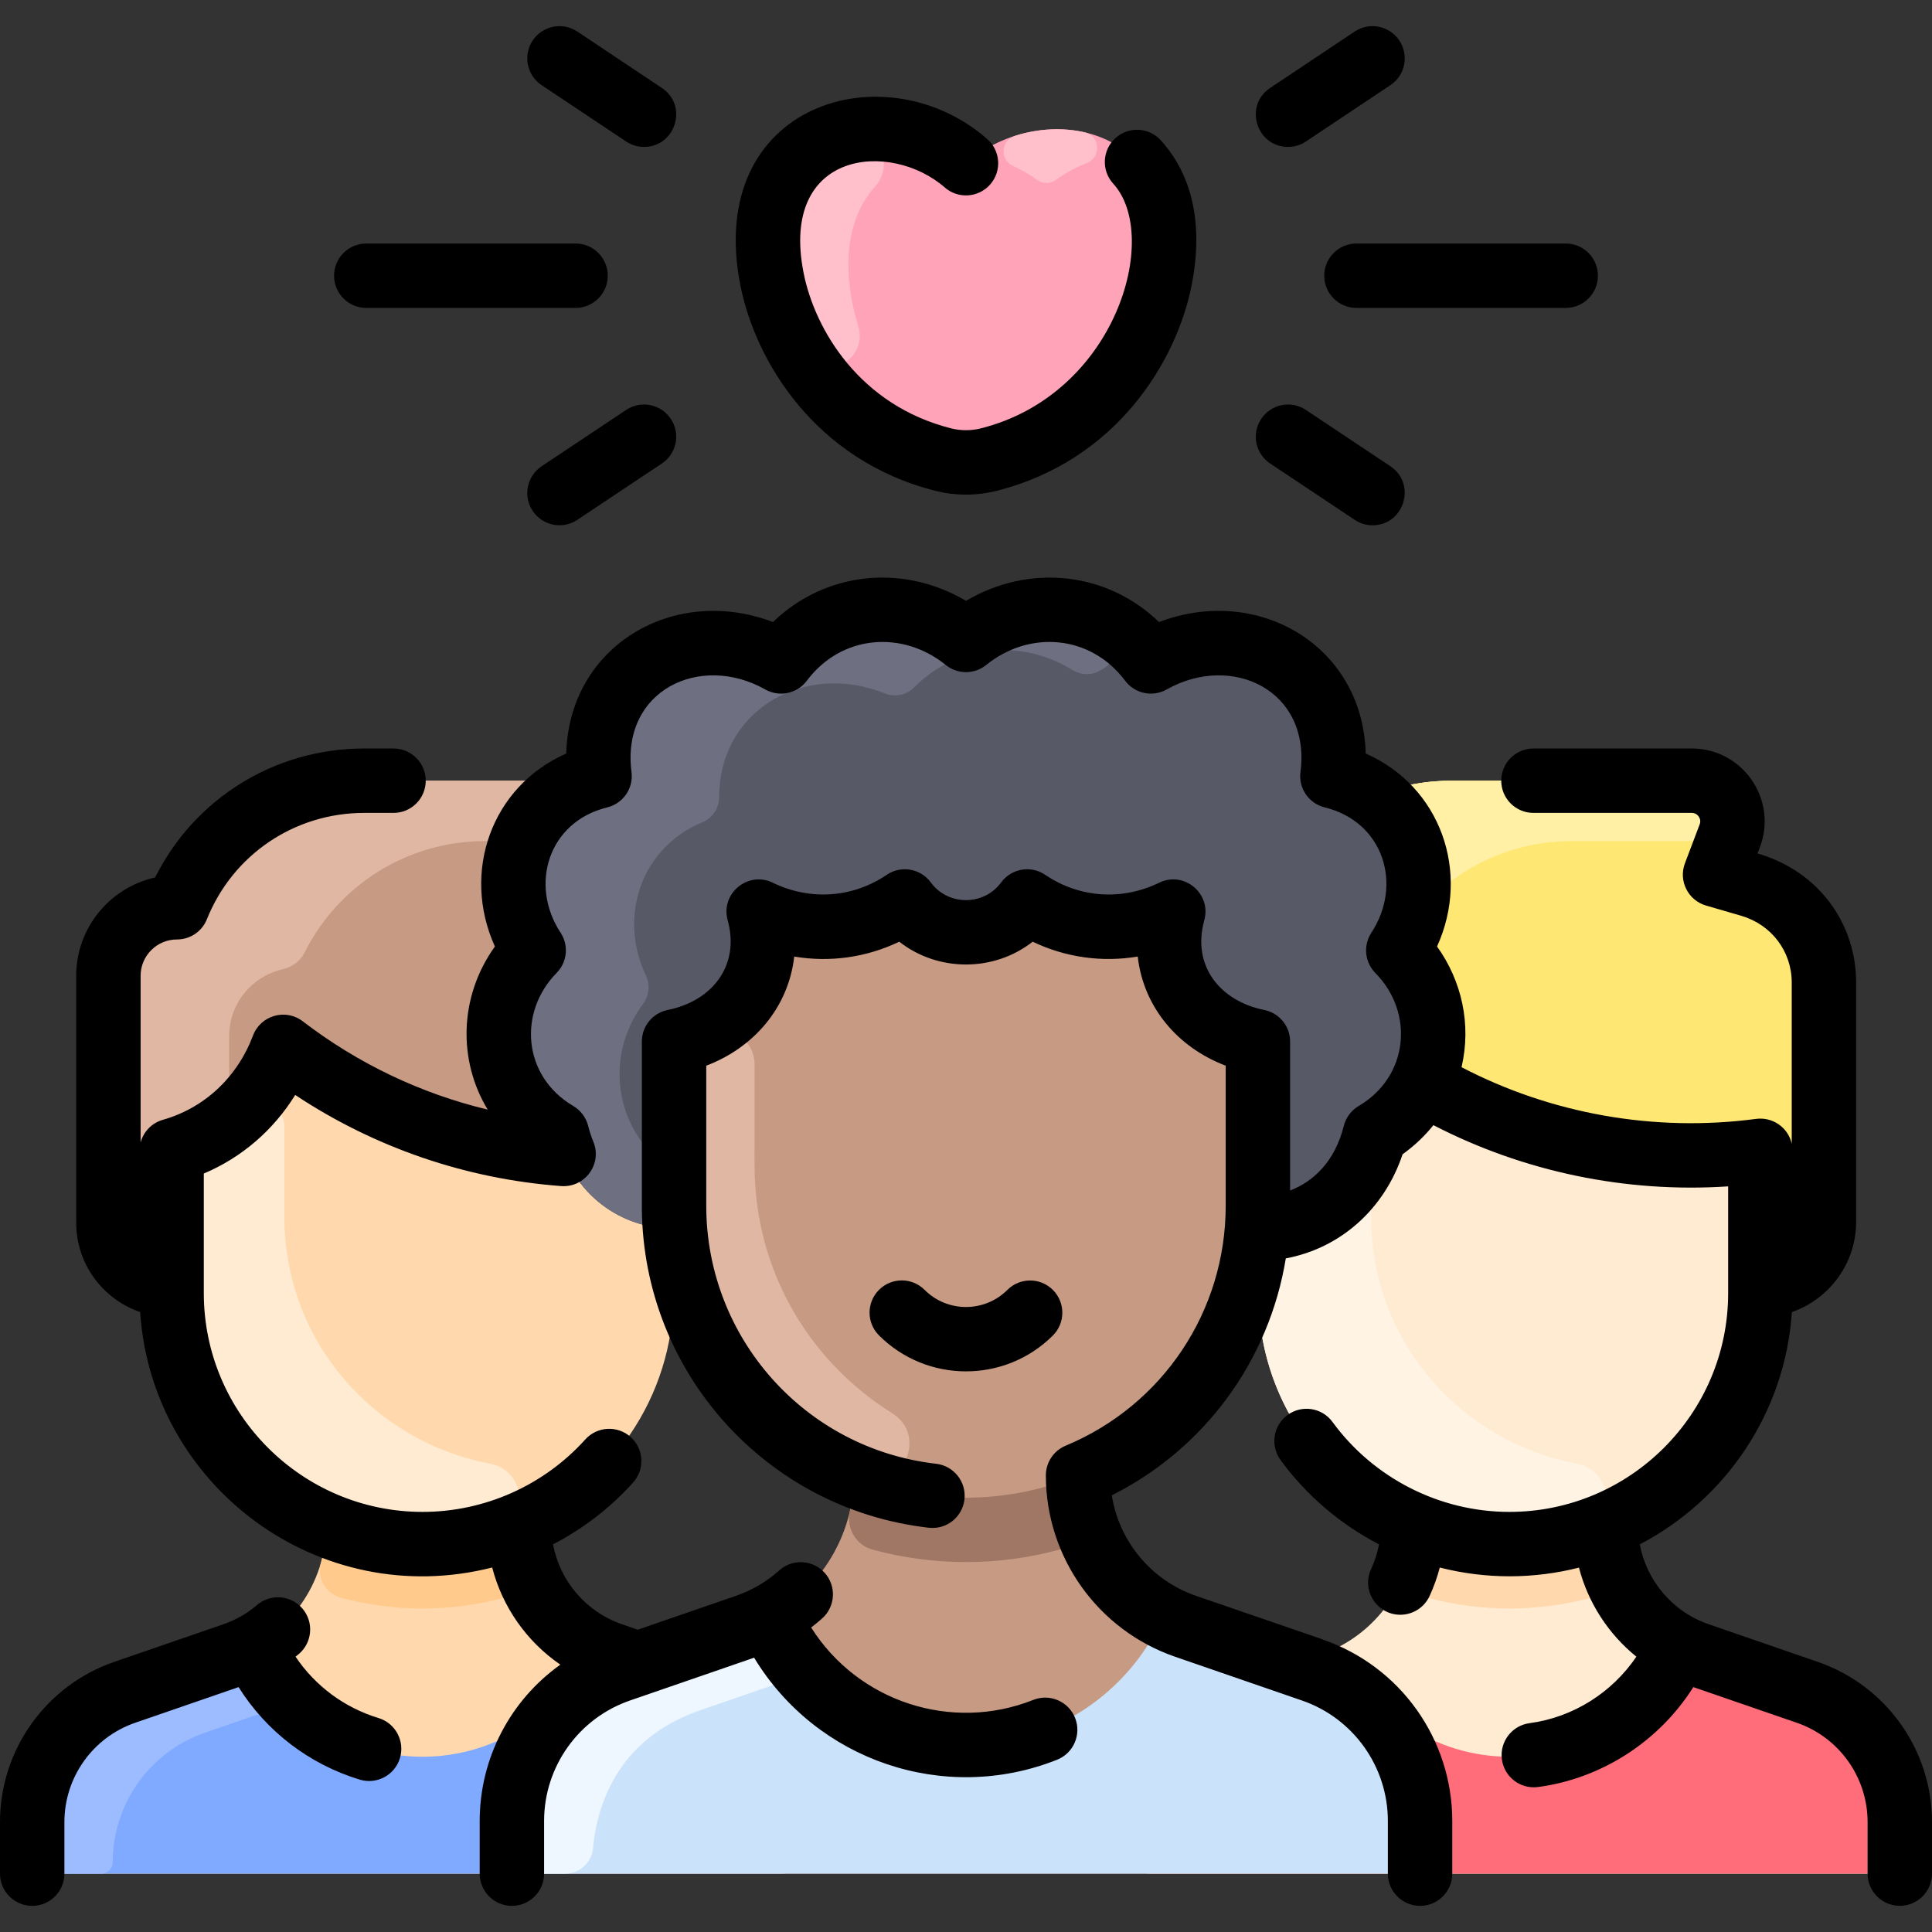
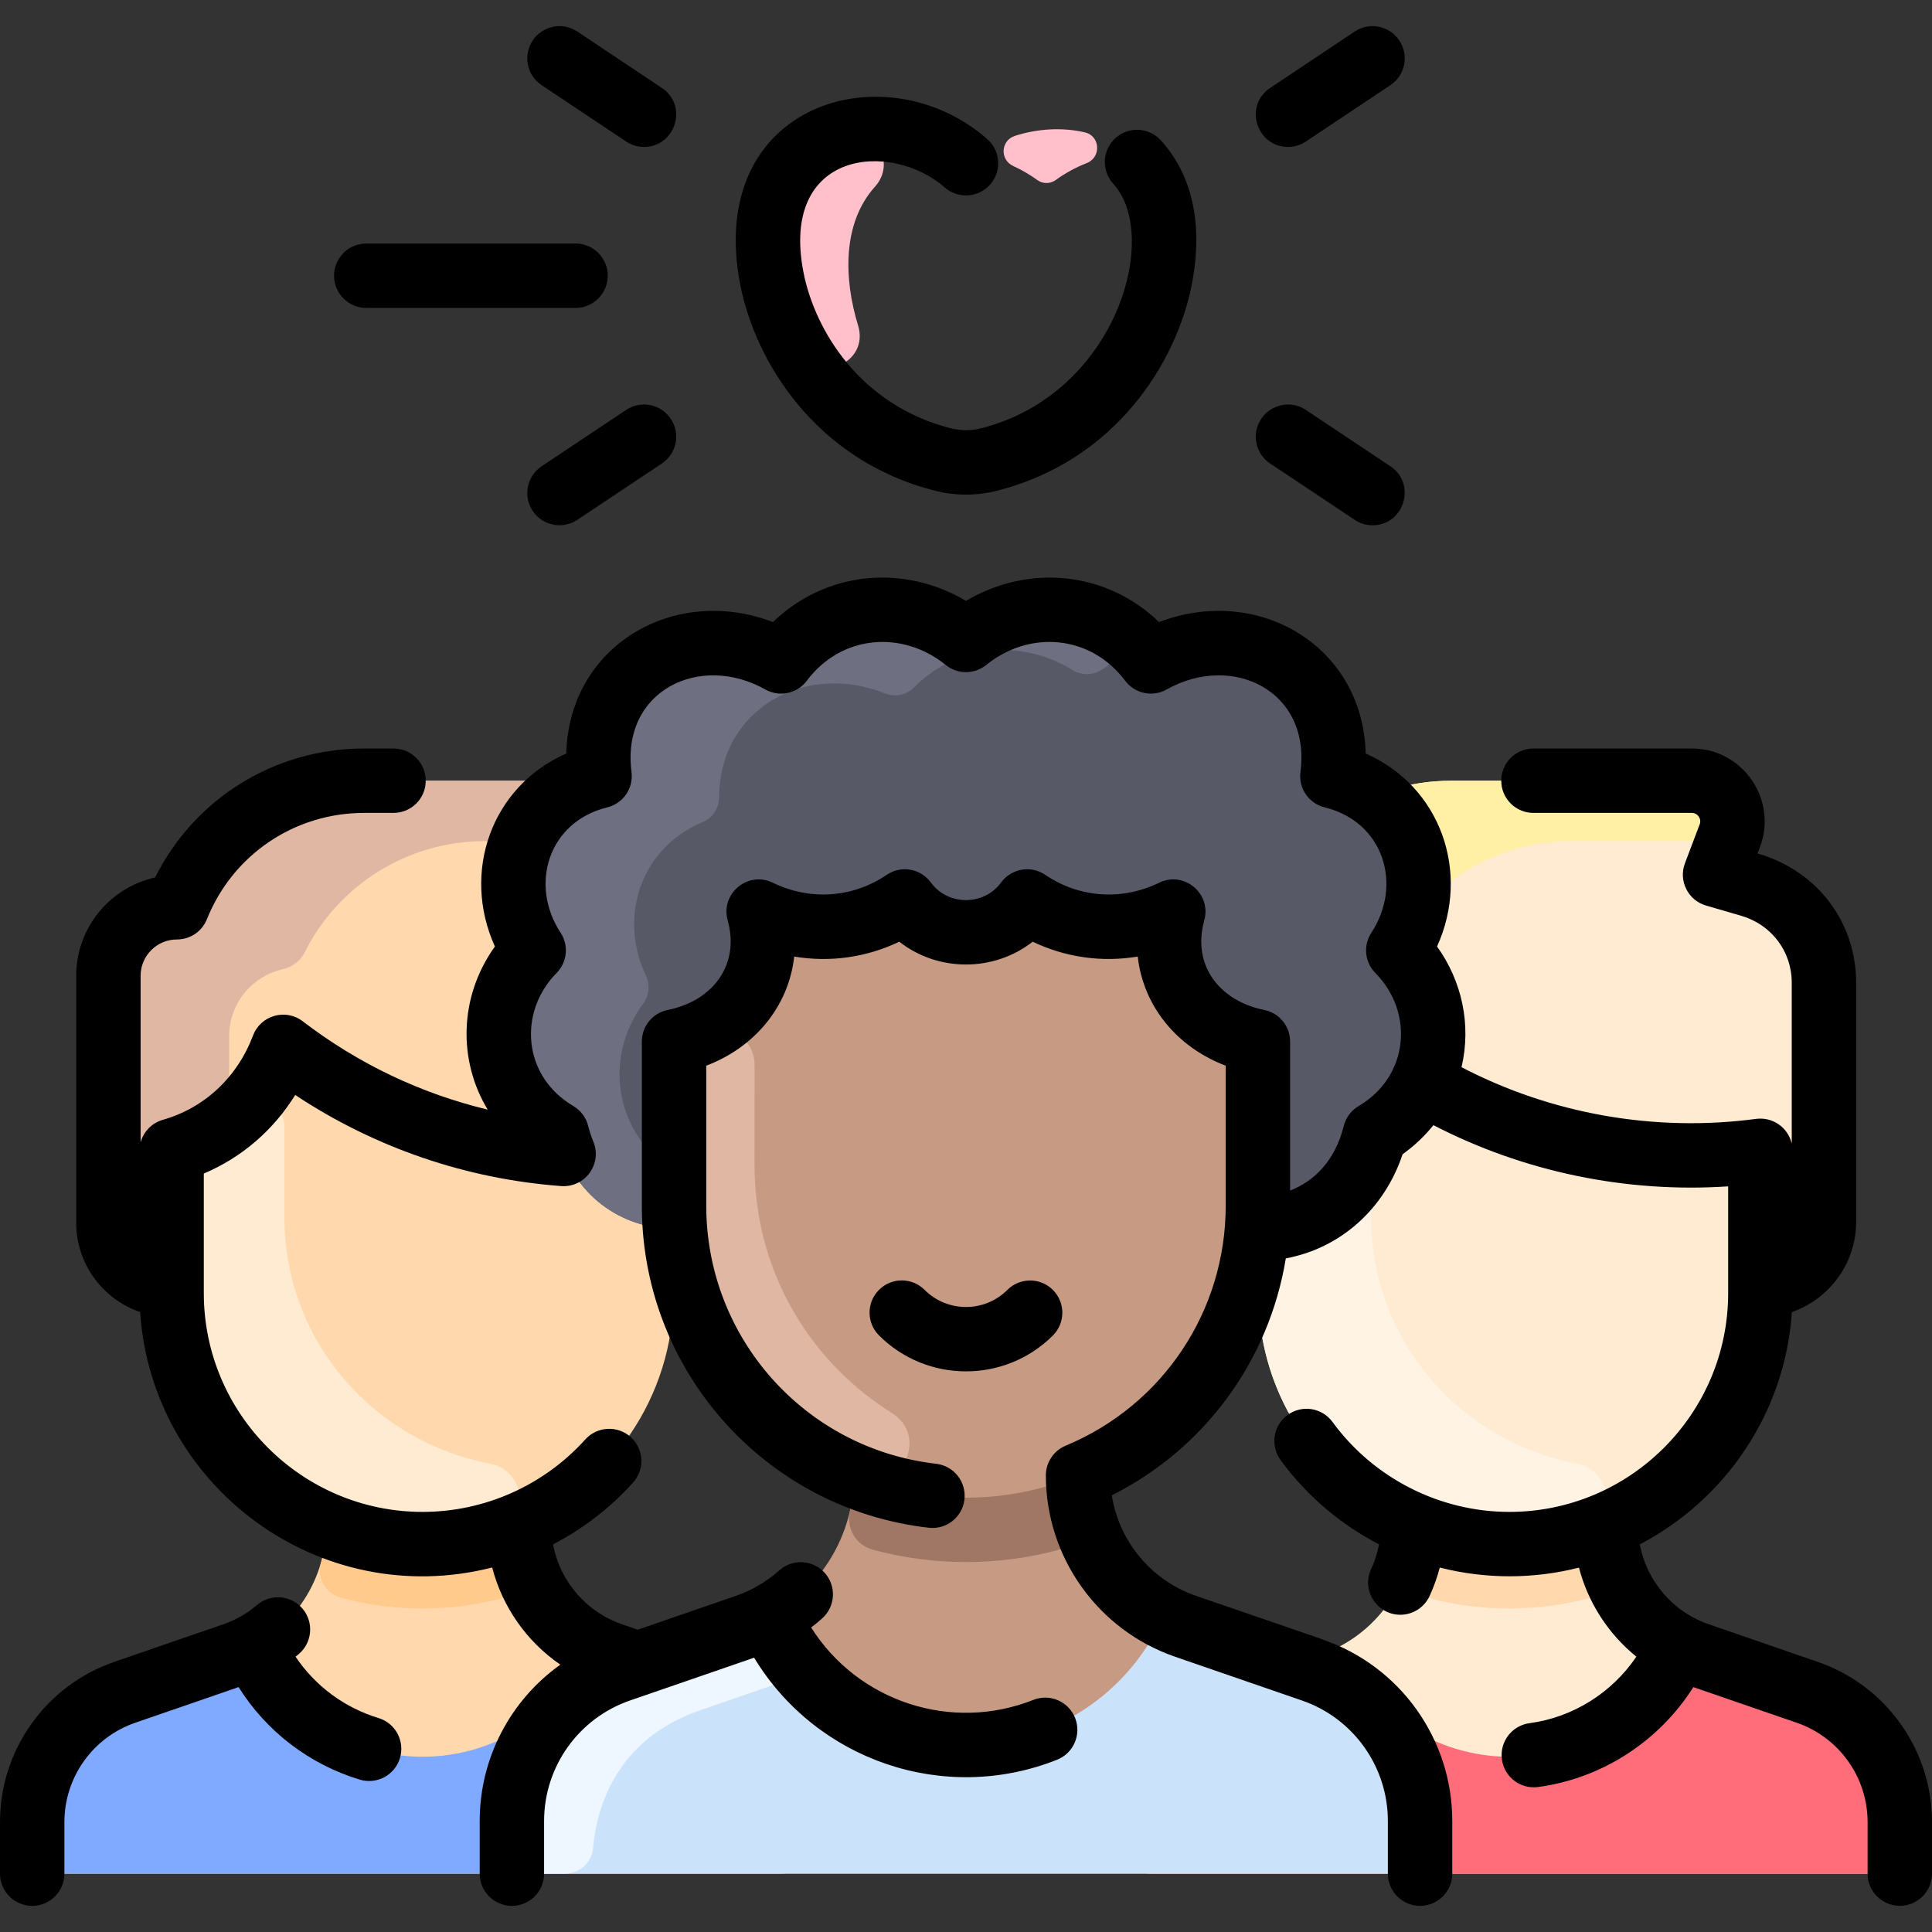
<svg xmlns="http://www.w3.org/2000/svg" width="45" height="45" viewBox="0 0 45 45" fill="none">
  <rect x="0" y="0" width="45" height="45" fill="#333333" stroke="none" />
  <g clip-path="url(#clip0_142_1525)">
    <path d="M42.095 39.417C39.32 38.461 39.393 38.499 39.103 38.346C38.068 37.799 37.401 36.717 37.401 35.519C39.516 34.639 41.002 32.553 41.002 30.119V29.934C41.828 29.934 42.483 29.269 42.483 28.46V22.885C42.484 21.798 41.754 20.897 40.765 20.61L39.947 20.372L40.291 19.466C40.524 18.848 40.069 18.185 39.408 18.185H33.799C31.847 18.183 30.14 19.376 29.436 21.132C28.555 21.131 27.839 21.845 27.838 22.725V28.48C27.838 29.268 28.474 29.93 29.31 29.93V30.119C29.31 32.553 30.797 34.639 32.912 35.518C32.912 36.891 32.04 38.099 30.758 38.541L28.218 39.417C26.928 39.861 26.062 41.075 26.062 42.44V42.891C26.062 43.305 26.398 43.641 26.812 43.641H43.5C43.914 43.641 44.25 43.305 44.25 42.891V42.44C44.25 41.075 43.385 39.862 42.095 39.417Z" fill="#FFEBD2" />
    <path d="M37.056 37.216C35.829 37.544 34.511 37.553 33.257 37.217C32.904 37.123 32.684 36.759 32.786 36.407C32.868 36.124 32.912 35.825 32.912 35.518C34.306 36.1 35.939 36.128 37.401 35.519C37.401 35.825 37.444 36.123 37.526 36.407C37.627 36.758 37.41 37.122 37.056 37.216Z" fill="#FFD9AD" />
    <path d="M36.721 34.09C37.59 34.252 37.663 35.477 36.815 35.727C33.076 36.83 29.31 34.027 29.31 30.119V26.805C30.553 26.451 31.469 25.546 31.909 24.383C32.105 24.533 32.303 24.677 32.505 24.814C32.324 24.897 32.134 24.968 31.935 25.024V28.338C31.935 31.292 34.079 33.596 36.721 34.09Z" fill="#FFF3E4" />
-     <path d="M42.483 22.885V28.458C42.483 29.273 41.822 29.934 41.006 29.934C40.997 29.934 41.002 30.059 41.002 27.323C41.002 27.049 40.767 26.837 40.494 26.862C37.509 27.134 34.445 26.328 31.909 24.383C31.469 25.546 30.553 26.451 29.31 26.805V29.93C28.476 29.93 27.838 29.269 27.838 28.48V22.725C27.839 21.845 28.555 21.131 29.435 21.132C30.14 19.376 31.847 18.183 33.798 18.185H39.408C40.069 18.185 40.524 18.848 40.291 19.466L39.947 20.372L40.765 20.61C41.754 20.897 42.483 21.798 42.483 22.885Z" fill="#FFE773" />
    <path d="M40.291 19.466C40.262 19.541 40.19 19.591 40.109 19.591H36.611C34.792 19.589 33.186 20.625 32.406 22.187C32.304 22.39 32.111 22.528 31.889 22.579C31.181 22.741 30.651 23.374 30.65 24.131V25.734C30.65 25.989 30.523 26.23 30.306 26.365C30.005 26.554 29.671 26.703 29.31 26.805C29.31 30.17 29.316 29.93 29.299 29.93C28.49 29.93 27.838 29.281 27.838 28.48V22.725C27.839 21.845 28.555 21.131 29.435 21.132C30.14 19.376 31.847 18.183 33.798 18.185H39.408C40.069 18.185 40.526 18.849 40.291 19.466Z" fill="#FFF0A6" />
    <path d="M44.25 42.44V42.891C44.25 43.305 43.914 43.641 43.5 43.641H26.812C26.398 43.641 26.062 43.305 26.062 42.891V42.44C26.062 41.076 26.928 39.862 28.218 39.417C31.004 38.457 30.918 38.5 31.209 38.346C31.892 39.89 33.437 40.918 35.156 40.918C36.876 40.918 38.421 39.89 39.103 38.346C39.4 38.503 39.309 38.457 42.095 39.417C43.385 39.862 44.25 41.076 44.25 42.44Z" fill="#FF6D7A" />
    <path d="M16.782 39.417C14.007 38.461 14.08 38.499 13.791 38.346C12.756 37.799 12.088 36.717 12.088 35.519C14.203 34.639 15.69 32.553 15.69 30.119V29.934C16.515 29.934 17.17 29.269 17.17 28.46V22.885C17.171 21.798 16.442 20.897 15.453 20.61L14.634 20.372L14.978 19.466C15.212 18.848 14.756 18.185 14.095 18.185H8.486C6.534 18.183 4.827 19.376 4.123 21.132C3.243 21.131 2.527 21.845 2.526 22.725V28.48C2.526 29.268 3.162 29.93 3.998 29.93V30.119C3.998 32.553 5.484 34.639 7.599 35.518C7.599 36.891 6.727 38.099 5.445 38.541L2.905 39.417C1.615 39.861 0.75 41.075 0.75 42.44V42.891C0.75 43.305 1.086 43.641 1.5 43.641H18.188C18.602 43.641 18.938 43.305 18.938 42.891V42.44C18.938 41.075 18.072 39.862 16.782 39.417Z" fill="#FFD9AD" />
    <path d="M11.744 37.216C10.516 37.544 9.199 37.553 7.945 37.217C7.591 37.123 7.372 36.759 7.474 36.407C7.556 36.124 7.599 35.825 7.599 35.518C8.993 36.1 10.626 36.128 12.088 35.519C12.088 35.825 12.132 36.123 12.214 36.407C12.315 36.758 12.097 37.122 11.744 37.216Z" fill="#FFCA8C" />
    <path d="M7.131 24.773C7.152 24.786 7.172 24.8 7.192 24.814C7.172 24.823 7.152 24.807 7.131 24.773Z" fill="#FFEBD2" />
    <path d="M11.502 35.726C7.785 36.83 3.998 34.042 3.998 30.119V27.14C3.998 26.944 4.123 26.772 4.308 26.703C4.829 26.507 5.285 26.21 5.662 25.836C6.018 25.483 6.623 25.73 6.623 26.232V28.337C6.623 31.292 8.767 33.596 11.409 34.09C12.277 34.252 12.35 35.477 11.502 35.726Z" fill="#FFEBD2" />
-     <path d="M17.171 22.885V28.458C17.171 29.273 16.509 29.934 15.694 29.934C15.684 29.934 15.69 30.083 15.69 26.805C12.722 27.199 9.641 26.523 7.049 24.714C6.82 24.555 6.506 24.627 6.375 24.873C5.932 25.707 5.218 26.363 4.302 26.705C4.121 26.773 3.998 26.941 3.998 27.134C3.998 30.145 4.003 29.93 3.987 29.93C3.178 29.93 2.526 29.281 2.526 28.48V22.725C2.527 21.845 3.243 21.131 4.123 21.132C4.827 19.376 6.535 18.183 8.486 18.185H14.096C14.757 18.185 15.212 18.848 14.979 19.466L14.635 20.372L15.453 20.61C16.442 20.897 17.171 21.798 17.171 22.885Z" fill="#C79A83" />
    <path d="M14.978 19.466C14.95 19.541 14.877 19.591 14.797 19.591H11.299C9.48 19.589 7.874 20.625 7.094 22.187C6.992 22.39 6.798 22.528 6.577 22.578C5.868 22.741 5.339 23.374 5.338 24.131V25.734C5.338 25.989 5.21 26.23 4.994 26.365C4.776 26.501 4.542 26.616 4.293 26.709C4.113 26.775 3.997 26.951 3.997 27.143V29.93C3.163 29.93 2.525 29.269 2.525 28.48V22.725C2.526 21.845 3.243 21.131 4.123 21.132C4.827 19.376 6.534 18.183 8.486 18.185H14.097C14.759 18.185 15.215 18.848 14.978 19.466Z" fill="#E0B7A3" />
    <path d="M18.938 42.44V42.891C18.938 43.305 18.602 43.641 18.188 43.641H1.5C1.086 43.641 0.75 43.305 0.75 42.891V42.44C0.75 41.076 1.615 39.862 2.905 39.417C5.708 38.451 5.607 38.499 5.897 38.346C6.579 39.89 8.124 40.918 9.844 40.918C11.563 40.918 13.108 39.89 13.791 38.346C14.088 38.503 13.997 38.457 16.782 39.417C18.072 39.862 18.938 41.076 18.938 42.44Z" fill="#80AAFF" />
-     <path d="M6.537 39.371C6.655 39.513 6.596 39.729 6.421 39.789L4.78 40.355C3.49 40.799 2.625 42.013 2.625 43.377C2.625 43.523 2.507 43.641 2.362 43.641H1.5C1.086 43.641 0.75 43.305 0.75 42.891V42.44C0.75 39.263 4.343 39.136 5.445 38.541C5.603 38.487 5.753 38.422 5.897 38.346C6.062 38.72 6.279 39.065 6.537 39.371Z" fill="#9CBCFF" />
    <path d="M30.573 38.9C30.446 38.856 27.773 37.934 27.616 37.881C26.125 37.368 25.11 35.958 25.11 34.364C27.413 33.406 29.077 31.217 29.279 28.618L29.299 28.62C30.521 28.62 31.669 27.846 32.027 26.407C33.612 25.474 33.825 23.409 32.569 22.136C33.593 20.576 32.898 18.532 31.034 18.078C31.356 15.569 28.868 14.243 26.807 15.405C25.73 13.97 23.817 13.84 22.5 14.905C21.183 13.84 19.27 13.97 18.193 15.405C16.131 14.243 13.643 15.569 13.966 18.078C12.102 18.532 11.406 20.576 12.431 22.136C11.175 23.409 11.388 25.474 12.973 26.407C13.331 27.847 14.479 28.62 15.7 28.62L15.721 28.618C15.922 31.217 17.586 33.406 19.89 34.364C19.89 35.746 19.123 37.012 17.909 37.653C17.563 37.837 17.678 37.777 14.427 38.9C12.929 39.418 11.923 40.829 11.923 42.414V42.891C11.923 43.305 12.259 43.641 12.673 43.641H32.327C32.741 43.641 33.077 43.305 33.077 42.891V42.414C33.077 40.829 32.071 39.418 30.573 38.9Z" fill="#C79A83" />
    <path d="M24.675 36.094C23.256 36.48 21.745 36.48 20.325 36.094C19.937 35.989 19.704 35.593 19.795 35.202C19.858 34.93 19.89 34.65 19.89 34.364C21.537 35.05 23.431 35.064 25.11 34.364C25.11 34.651 25.143 34.931 25.205 35.201C25.296 35.593 25.063 35.989 24.675 36.094Z" fill="#A07765" />
    <path d="M20.775 32.913C21.651 33.462 20.986 34.795 20.024 34.418C17.439 33.406 15.7 30.91 15.7 28.085V24.26C15.941 24.211 16.167 24.137 16.376 24.039C16.935 23.777 17.576 24.186 17.576 24.803C17.576 27.287 17.566 27.31 17.596 27.681C17.771 29.939 19.024 31.818 20.775 32.913Z" fill="#E0B7A3" />
    <path d="M15.7 28.085C15.7 28.657 15.748 28.616 15.7 28.62C14.479 28.62 13.331 27.846 12.973 26.407C11.388 25.474 11.175 23.409 12.431 22.136C11.406 20.576 12.102 18.532 13.966 18.078C13.643 15.569 16.131 14.243 18.193 15.405C19.27 13.97 21.183 13.84 22.5 14.905C23.817 13.84 25.73 13.97 26.807 15.405C28.868 14.243 31.356 15.569 31.034 18.078C32.898 18.532 33.593 20.576 32.569 22.136C33.825 23.409 33.612 25.474 32.027 26.407C31.669 27.846 30.521 28.62 29.299 28.62C29.253 28.616 29.299 28.66 29.299 28.085V24.26C27.851 23.968 26.915 22.725 27.327 21.234C26.251 21.758 24.967 21.705 23.924 20.997C23.224 21.952 21.779 21.956 21.076 20.997C20.032 21.705 18.749 21.758 17.673 21.234C18.084 22.722 17.151 23.968 15.7 24.26V28.085Z" fill="#585966" />
    <path d="M25.703 15.572C25.681 15.585 25.66 15.598 25.638 15.611C25.434 15.738 25.176 15.727 24.972 15.601C23.799 14.881 22.297 14.996 21.291 16.011C21.114 16.191 20.841 16.245 20.607 16.15C18.765 15.406 16.755 16.506 16.75 18.573C16.749 18.829 16.591 19.055 16.354 19.154C14.94 19.741 14.391 21.346 15.042 22.716C15.146 22.934 15.123 23.189 14.978 23.383C14.048 24.634 14.312 26.412 15.7 27.292V28.085C15.7 28.657 15.748 28.616 15.7 28.62C14.479 28.62 13.331 27.846 12.973 26.407C11.388 25.474 11.175 23.409 12.431 22.136C11.406 20.576 12.102 18.532 13.966 18.078C13.643 15.569 16.131 14.243 18.193 15.405C19.27 13.97 21.183 13.84 22.5 14.905C23.419 14.162 24.627 14.001 25.639 14.458C26.101 14.667 26.14 15.314 25.703 15.572Z" fill="#6E6F80" />
    <path d="M33.077 42.414V42.891C33.077 43.305 32.741 43.641 32.327 43.641H12.673C12.259 43.641 11.923 43.305 11.923 42.891V42.414C11.923 40.829 12.929 39.418 14.427 38.9C17.688 37.773 17.566 37.836 17.909 37.653C18.703 39.448 20.5 40.644 22.5 40.644C24.5 40.644 26.297 39.448 27.091 37.653C27.258 37.741 27.433 37.818 27.616 37.881C27.774 37.934 30.447 38.857 30.573 38.9C32.071 39.418 33.077 40.829 33.077 42.414Z" fill="#CBE3FA" />
    <path d="M18.254 38.301C18.483 38.661 18.323 39.14 17.919 39.279C17.168 39.538 16.37 39.813 16.302 39.837C14.306 40.528 13.893 42.162 13.813 43.047C13.783 43.384 13.498 43.641 13.16 43.641H12.673C12.259 43.641 11.923 43.305 11.923 42.891V42.414C11.923 40.829 12.929 39.418 14.427 38.9C17.692 37.772 17.569 37.834 17.909 37.653C18.008 37.879 18.124 38.095 18.254 38.301Z" fill="#EEF7FF" />
-     <path d="M22.5 3.803C24.288 2.24 27.718 2.917 27.021 6.488C26.683 8.223 25.369 10.118 23.022 10.706C22.679 10.793 22.32 10.793 21.978 10.706C19.63 10.118 18.317 8.223 17.978 6.488C17.282 2.916 20.712 2.24 22.5 3.803Z" fill="#FFA4B8" />
    <path d="M25.313 3.798C25.058 3.898 24.814 4.03 24.59 4.193C24.462 4.286 24.287 4.286 24.16 4.193C23.984 4.065 23.797 3.957 23.602 3.868C23.283 3.723 23.307 3.27 23.641 3.164C24.178 2.993 24.749 2.963 25.269 3.083C25.628 3.166 25.656 3.664 25.313 3.798Z" fill="#FFBFCB" />
    <path d="M19.987 7.583C20.251 8.443 19.081 8.964 18.624 8.189C17.522 6.323 17.492 3.664 19.66 3.1C20.386 2.912 20.884 3.79 20.382 4.346C19.617 5.194 19.652 6.491 19.987 7.583Z" fill="#FFBFCB" />
    <path d="M8.815 40.016C8.018 39.774 7.339 39.266 6.884 38.587C6.91 38.567 6.936 38.547 6.961 38.525C7.276 38.256 7.314 37.783 7.046 37.468C6.777 37.152 6.304 37.114 5.988 37.383C5.755 37.581 5.49 37.733 5.2 37.833L2.661 38.708C1.069 39.257 0 40.757 0 42.44V43.641C0 44.055 0.336 44.391 0.75 44.391C1.164 44.391 1.5 44.055 1.5 43.641V42.44C1.5 41.396 2.163 40.466 3.15 40.126L5.557 39.296C6.202 40.324 7.2 41.093 8.38 41.451C8.775 41.571 9.195 41.348 9.315 40.951C9.435 40.555 9.212 40.136 8.815 40.016Z" fill="black" />
    <path d="M42.339 38.708L39.8 37.832C38.958 37.542 38.354 36.823 38.194 35.971C40.182 34.934 41.579 32.915 41.736 30.561C42.606 30.258 43.232 29.431 43.233 28.46V22.886C43.234 21.54 42.391 20.302 40.936 19.878L40.992 19.732C41.411 18.625 40.593 17.435 39.407 17.434H35.717C35.303 17.434 34.967 17.77 34.967 18.184C34.967 18.599 35.303 18.934 35.717 18.934H39.407C39.545 18.935 39.637 19.074 39.589 19.2L39.246 20.106C39.09 20.515 39.317 20.97 39.737 21.092L40.556 21.33C41.26 21.535 41.733 22.159 41.733 22.885V26.638C41.646 26.256 41.283 26.011 40.903 26.061C38.543 26.375 36.131 25.947 34.042 24.857C34.275 23.859 34.047 22.847 33.472 22.046C34.257 20.312 33.553 18.318 31.81 17.551C31.744 15.03 29.294 13.611 26.996 14.489C25.776 13.31 23.967 13.127 22.5 13.995C21.033 13.127 19.224 13.309 18.004 14.489C15.709 13.612 13.256 15.027 13.189 17.551C11.446 18.318 10.742 20.312 11.527 22.046C10.682 23.224 10.673 24.715 11.359 25.845C9.804 25.472 8.339 24.775 7.052 23.788C6.652 23.482 6.072 23.649 5.894 24.118C5.526 25.093 4.76 25.809 3.792 26.083C3.534 26.157 3.343 26.36 3.275 26.61V22.726C3.276 22.26 3.655 21.882 4.122 21.882C4.432 21.882 4.706 21.694 4.819 21.411C5.422 19.906 6.86 18.934 8.483 18.934H9.166C9.58 18.934 9.916 18.599 9.916 18.184C9.916 17.77 9.58 17.434 9.166 17.434H8.482C6.396 17.434 4.532 18.599 3.613 20.438C2.564 20.67 1.776 21.607 1.775 22.725V28.48C1.775 29.45 2.403 30.265 3.264 30.56C3.534 34.623 7.439 37.533 11.464 36.51C11.703 37.431 12.268 38.236 13.052 38.773C11.894 39.597 11.173 40.944 11.173 42.414V43.641C11.173 44.055 11.509 44.391 11.923 44.391C12.337 44.391 12.673 44.055 12.673 43.641V42.414C12.673 41.148 13.477 40.021 14.674 39.608L17.565 38.611C19.017 41.009 21.997 42.03 24.621 40.988C25.006 40.835 25.194 40.399 25.041 40.014C24.889 39.629 24.453 39.441 24.067 39.594C22.168 40.348 19.992 39.643 18.893 37.908C18.981 37.84 19.068 37.77 19.151 37.695C19.46 37.418 19.486 36.944 19.21 36.636C18.934 36.327 18.459 36.301 18.151 36.577C17.856 36.842 17.515 37.041 17.139 37.171L14.854 37.959L14.487 37.832C13.646 37.542 13.041 36.823 12.881 35.971C13.577 35.61 14.211 35.126 14.746 34.531C15.023 34.224 14.998 33.749 14.691 33.472C14.383 33.195 13.909 33.22 13.632 33.528C12.666 34.6 11.285 35.215 9.843 35.215C7.033 35.215 4.747 32.929 4.747 30.119V27.334C5.63 26.961 6.367 26.325 6.876 25.504C8.726 26.73 10.85 27.46 13.071 27.626C13.631 27.666 14.032 27.105 13.82 26.592C13.772 26.476 13.732 26.353 13.7 26.226C13.651 26.031 13.526 25.863 13.353 25.761C12.17 25.064 12.066 23.574 12.964 22.662C13.213 22.41 13.251 22.02 13.057 21.724C12.322 20.604 12.774 19.14 14.143 18.806C14.514 18.715 14.758 18.361 14.709 17.982C14.465 16.084 16.302 15.201 17.825 16.059C18.153 16.244 18.567 16.157 18.793 15.855C19.602 14.777 21.024 14.677 22.028 15.488C22.303 15.711 22.696 15.711 22.971 15.488C23.975 14.676 25.397 14.778 26.206 15.855C26.432 16.157 26.846 16.244 27.174 16.059C28.693 15.203 30.535 16.078 30.29 17.982C30.241 18.361 30.485 18.715 30.856 18.806C32.226 19.141 32.677 20.605 31.942 21.724C31.748 22.02 31.786 22.41 32.034 22.662C32.95 23.592 32.807 25.078 31.646 25.761C31.473 25.863 31.348 26.031 31.299 26.226C31.092 27.056 30.591 27.52 30.049 27.73V24.259C30.049 23.902 29.797 23.595 29.447 23.524C28.421 23.318 27.755 22.499 28.05 21.434C28.222 20.813 27.579 20.277 26.999 20.56C26.129 20.983 25.137 20.914 24.345 20.376C24.011 20.149 23.558 20.228 23.319 20.553C22.917 21.102 22.083 21.104 21.68 20.553C21.441 20.228 20.988 20.149 20.654 20.376C19.861 20.914 18.869 20.983 18 20.56C17.421 20.278 16.777 20.813 16.949 21.434C17.239 22.48 16.598 23.314 15.552 23.524C15.202 23.595 14.95 23.902 14.95 24.259V28.169C14.992 31.972 17.852 35.152 21.633 35.584C22.045 35.632 22.417 35.336 22.464 34.925C22.511 34.513 22.215 34.141 21.804 34.094C18.752 33.745 16.45 31.162 16.45 28.084V24.822C17.56 24.401 18.365 23.464 18.499 22.28C19.329 22.42 20.178 22.302 20.946 21.934C21.848 22.642 23.151 22.642 24.053 21.934C24.821 22.302 25.669 22.419 26.5 22.28C26.633 23.459 27.433 24.399 28.549 24.822V28.084C28.549 30.537 27.086 32.731 24.821 33.673C24.542 33.789 24.36 34.062 24.36 34.365C24.36 36.27 25.57 37.968 27.371 38.589L30.325 39.608C31.522 40.02 32.326 41.148 32.326 42.414V43.641C32.326 44.055 32.662 44.391 33.076 44.391C33.491 44.391 33.826 44.055 33.826 43.641V42.414C33.826 40.509 32.616 38.811 30.814 38.19L30.814 38.192C30.817 38.182 30.896 38.218 27.86 37.171C26.812 36.81 26.065 35.9 25.896 34.829C28.069 33.737 29.562 31.682 29.949 29.31C31.212 29.077 32.242 28.169 32.669 26.885C32.943 26.69 33.183 26.461 33.387 26.207C35.488 27.294 37.876 27.791 40.252 27.633V30.119C40.252 32.929 37.966 35.215 35.156 35.215C33.535 35.215 31.995 34.432 31.037 33.121C30.793 32.786 30.324 32.713 29.989 32.958C29.655 33.202 29.582 33.671 29.826 34.006C30.434 34.839 31.224 35.506 32.12 35.971C32.083 36.169 32.022 36.361 31.936 36.546C31.704 37.047 32.075 37.611 32.616 37.611C32.899 37.611 33.17 37.45 33.297 37.176C33.397 36.96 33.476 36.738 33.535 36.511C34.617 36.786 35.727 36.779 36.777 36.513C36.99 37.331 37.461 38.058 38.114 38.587C37.549 39.424 36.641 40.001 35.626 40.136C35.215 40.191 34.927 40.569 34.982 40.979C35.036 41.388 35.412 41.678 35.825 41.623C37.317 41.424 38.647 40.553 39.441 39.296L41.85 40.126C42.837 40.466 43.5 41.396 43.5 42.44V43.64C43.5 44.055 43.836 44.39 44.25 44.39C44.664 44.39 45 44.055 45 43.64V42.44C45 40.756 43.931 39.257 42.339 38.708Z" fill="black" />
    <path d="M24.524 30.045C24.232 29.752 23.757 29.752 23.464 30.044C22.931 30.576 22.066 30.575 21.535 30.043C21.242 29.75 20.767 29.75 20.474 30.043C20.181 30.335 20.18 30.81 20.473 31.103C21.588 32.219 23.405 32.223 24.524 31.106C24.817 30.813 24.817 30.338 24.524 30.045Z" fill="black" />
    <path d="M21.795 11.434C22.245 11.547 22.732 11.552 23.205 11.434C26.011 10.73 27.411 8.407 27.758 6.632C28.1 4.877 27.555 3.834 27.037 3.267C26.758 2.961 26.283 2.94 25.977 3.22C25.672 3.499 25.65 3.973 25.93 4.279C27.045 5.499 26.003 9.186 22.84 9.979C22.618 10.034 22.382 10.034 22.16 9.979C20.036 9.447 18.977 7.688 18.715 6.345C18.16 3.499 20.744 3.264 22.006 4.367C22.318 4.639 22.792 4.607 23.065 4.295C23.337 3.983 23.305 3.51 22.993 3.237C20.62 1.164 16.418 2.401 17.242 6.632C17.588 8.407 18.988 10.73 21.795 11.434Z" fill="black" />
    <path d="M8.531 7.172H13.406C13.82 7.172 14.156 6.836 14.156 6.422C14.156 6.008 13.82 5.672 13.406 5.672H8.531C8.117 5.672 7.781 6.008 7.781 6.422C7.781 6.836 8.117 7.172 8.531 7.172Z" fill="black" />
    <path d="M12.615 1.983L14.584 3.296C14.712 3.381 14.856 3.422 14.999 3.422C15.737 3.422 16.034 2.459 15.416 2.048L13.447 0.735C13.103 0.506 12.637 0.599 12.407 0.943C12.178 1.288 12.271 1.754 12.615 1.983Z" fill="black" />
    <path d="M14.584 9.548L12.615 10.86C12.271 11.09 12.178 11.556 12.407 11.9C12.638 12.246 13.104 12.338 13.447 12.108L15.416 10.796C15.761 10.566 15.854 10.1 15.624 9.756C15.394 9.411 14.929 9.318 14.584 9.548Z" fill="black" />
-     <path d="M30.844 6.422C30.844 6.836 31.18 7.172 31.594 7.172H36.469C36.883 7.172 37.219 6.836 37.219 6.422C37.219 6.008 36.883 5.672 36.469 5.672H31.594C31.18 5.672 30.844 6.008 30.844 6.422Z" fill="black" />
    <path d="M30.001 3.422C30.144 3.422 30.288 3.381 30.416 3.296L32.385 1.983C32.73 1.754 32.823 1.288 32.593 0.943C32.363 0.599 31.898 0.505 31.553 0.735L29.584 2.048C28.966 2.46 29.264 3.422 30.001 3.422Z" fill="black" />
    <path d="M29.584 10.796L31.553 12.108C31.681 12.194 31.825 12.235 31.968 12.235C32.706 12.235 33.002 11.272 32.385 10.86L30.416 9.548C30.072 9.318 29.606 9.411 29.376 9.756C29.146 10.101 29.239 10.566 29.584 10.796Z" fill="black" />
  </g>
  <defs>
    <clipPath id="clip0_142_1525">
      <rect width="45" height="45" fill="white" />
    </clipPath>
  </defs>
</svg>